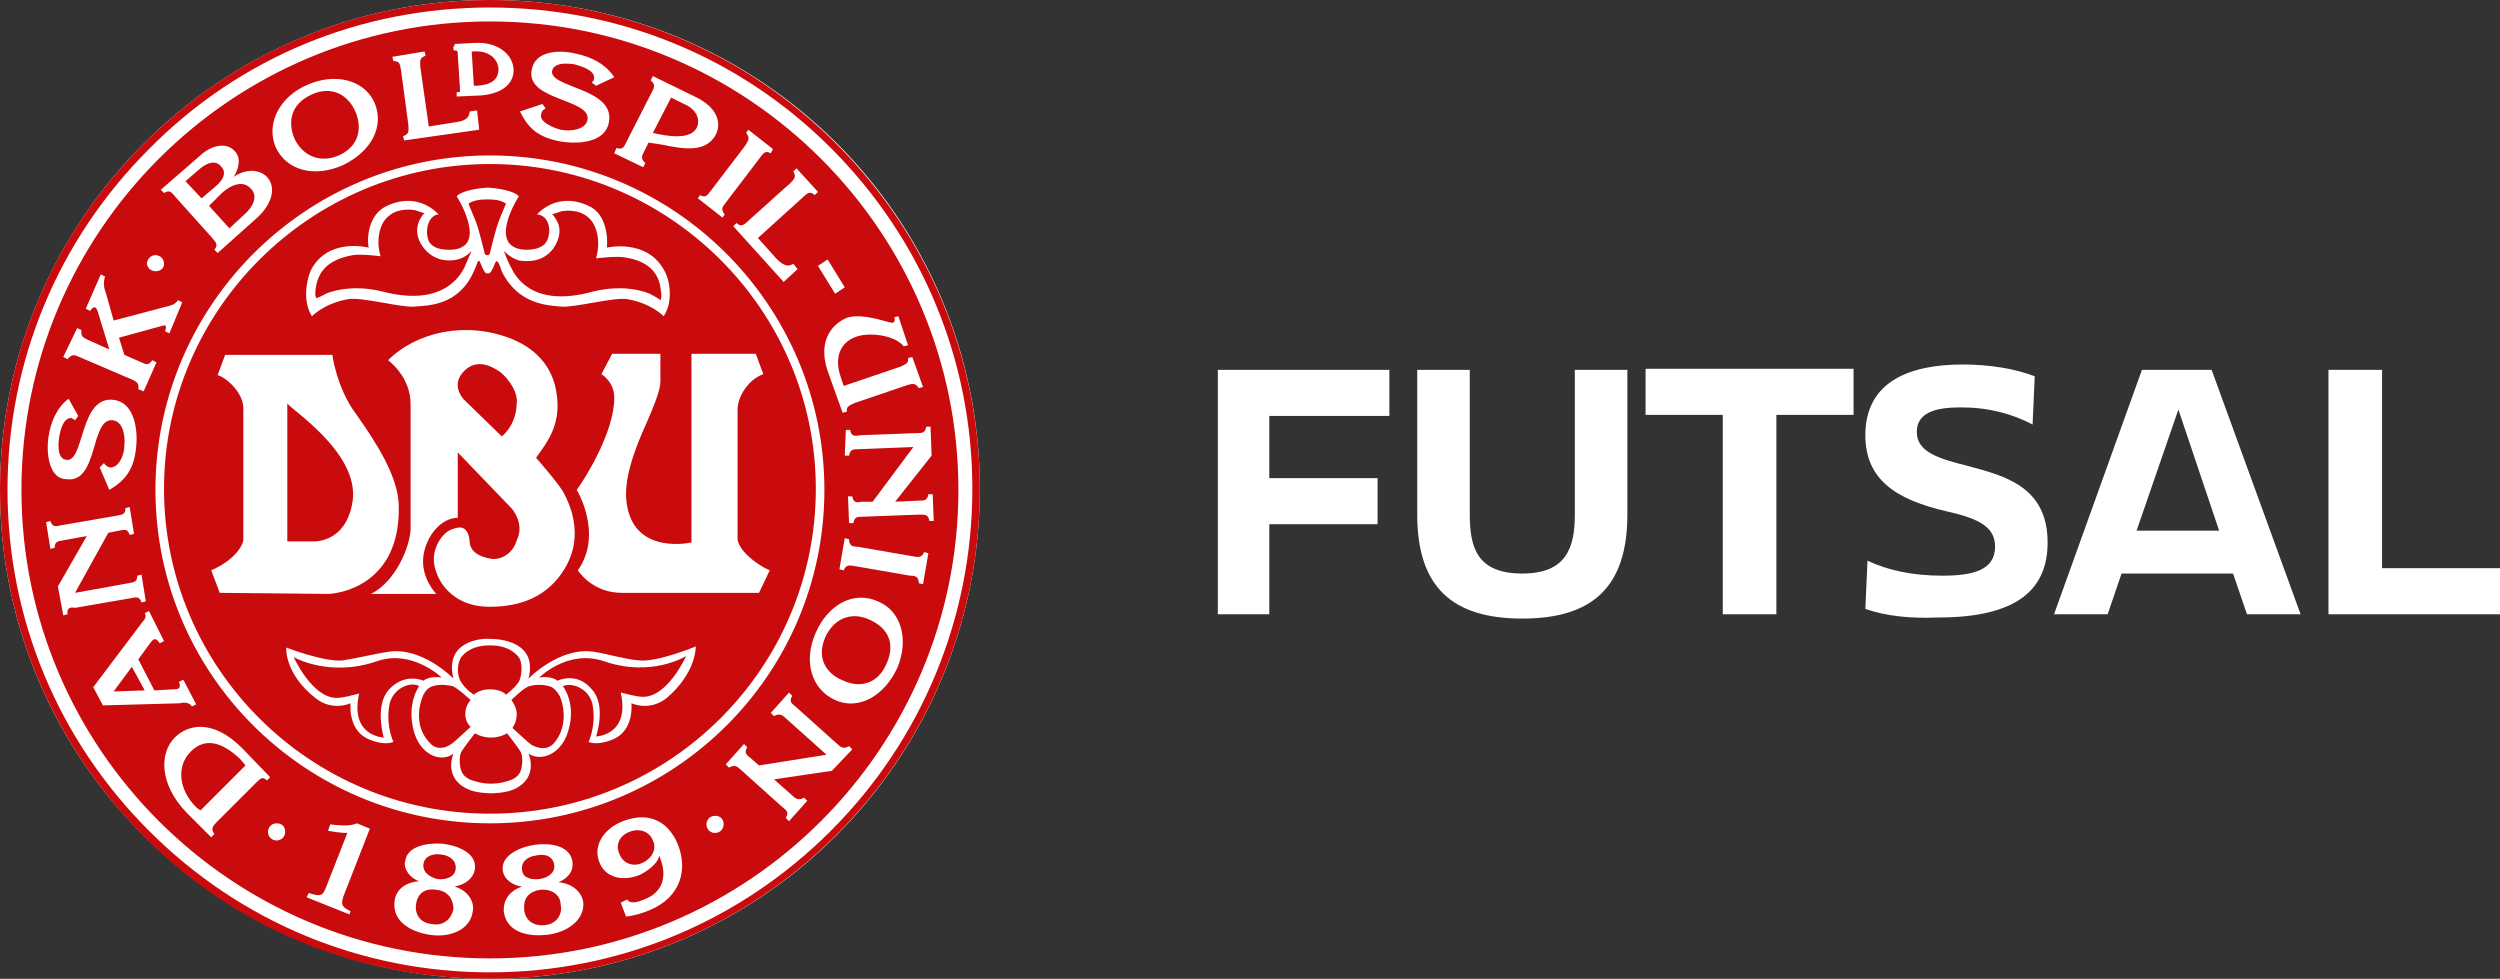
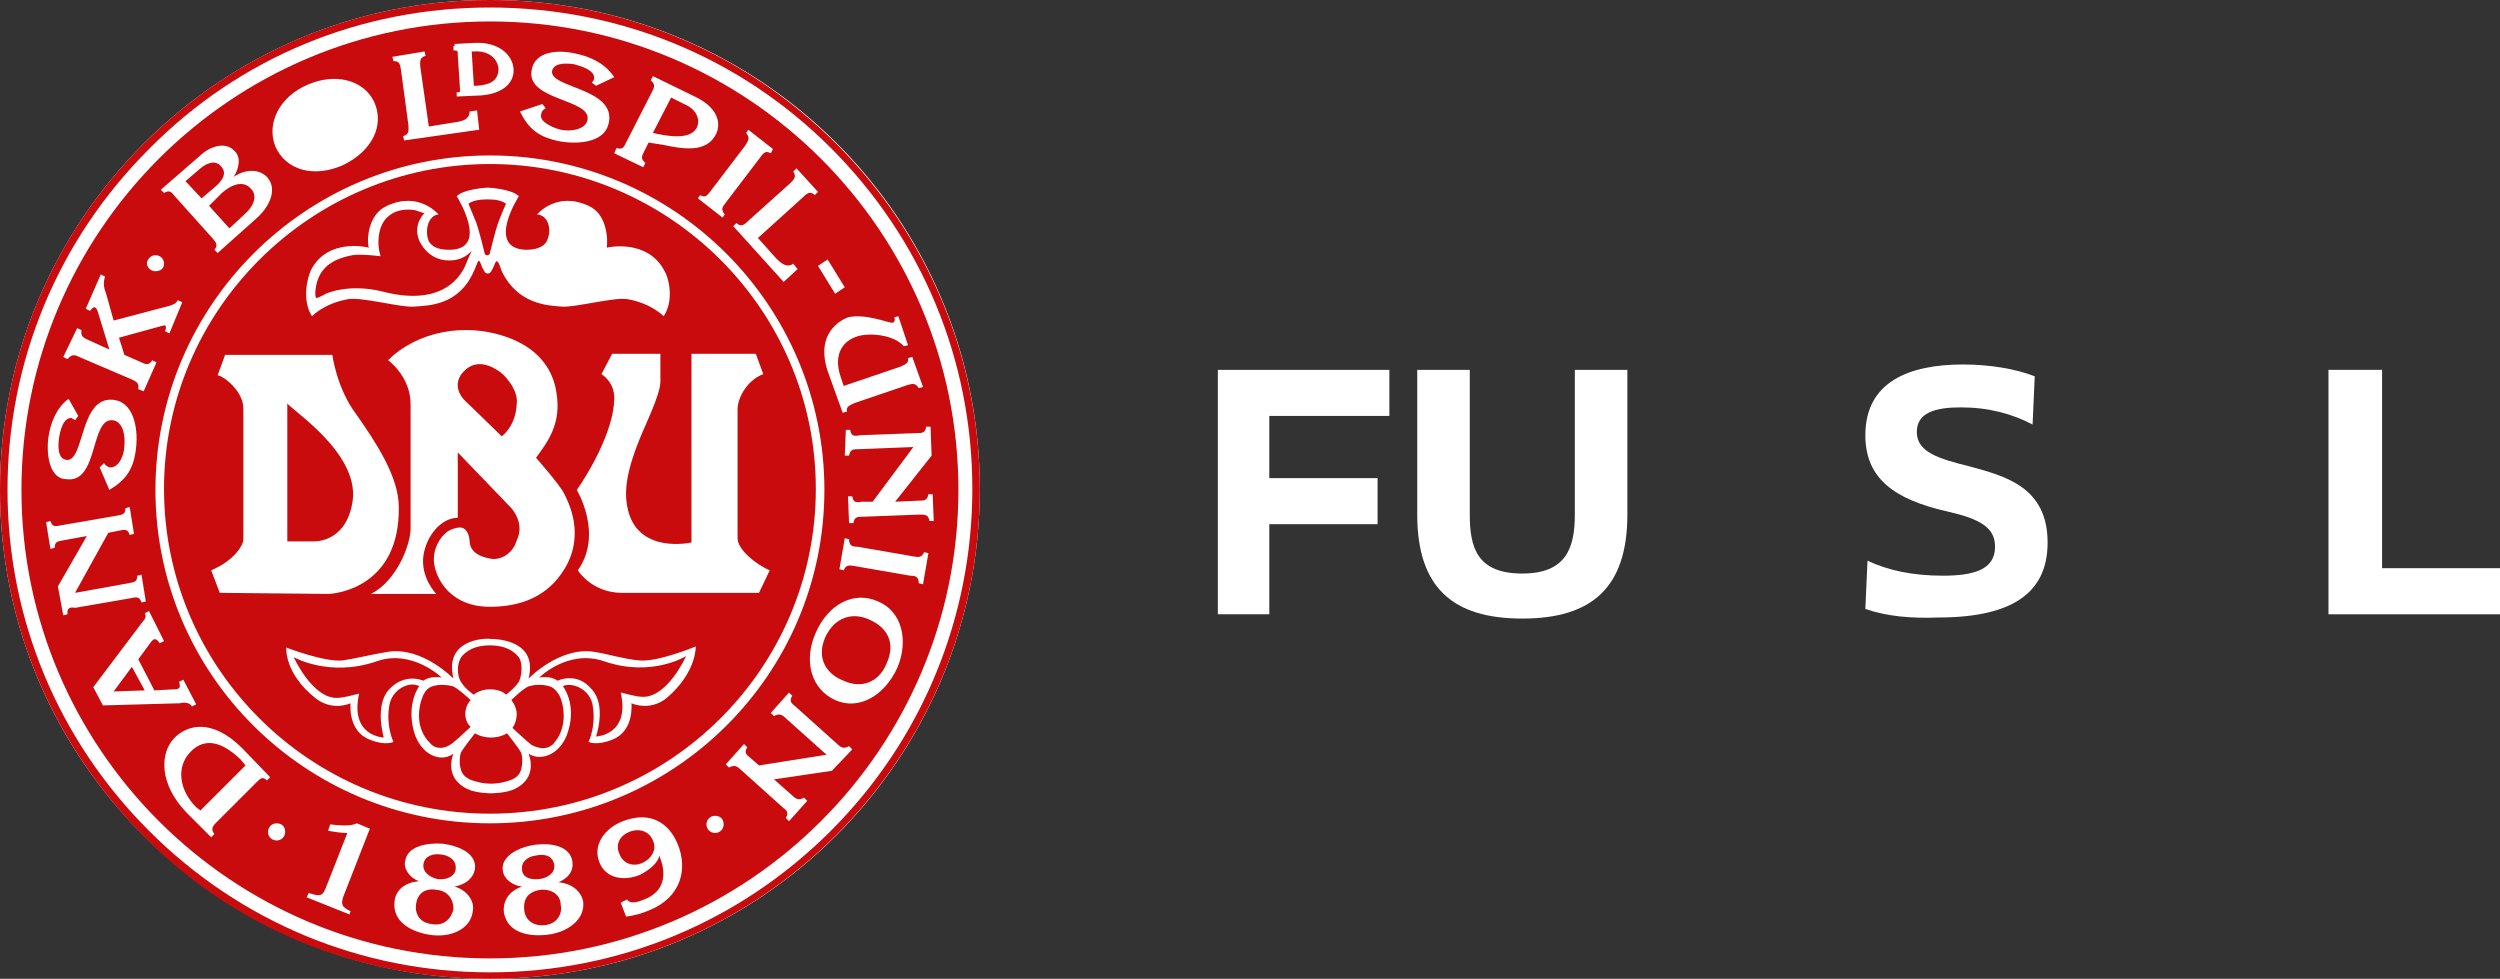
<svg xmlns="http://www.w3.org/2000/svg" version="1.1" id="Layer_1" x="0px" y="0px" viewBox="0 0 233.2 91.3" style="enable-background:new 0 0 233.2 91.3;" xml:space="preserve">
  <rect x="0" y="0" width="233.2" height="91.3" fill="#333333" stroke="none" />
  <style type="text/css">
	.st0{fill:#FFFFFF;}
	.st1{fill:#C90B0E;}
</style>
  <path class="st0" d="M45.7,91.3c25.2,0,45.7-20.4,45.7-45.7S70.9,0,45.7,0S0,20.5,0,45.7S20.5,91.3,45.7,91.3" />
  <path class="st1" d="M77.5,77.5C69,86,57.7,90.7,45.7,90.7S22.4,86,13.9,77.5S0.7,57.7,0.7,45.7s4.7-23.3,13.2-31.8  C22.4,5.3,33.7,0.7,45.7,0.7S69,5.3,77.5,13.8s13.2,19.8,13.2,31.8S86,69,77.5,77.5 M78,13.4C69.4,4.8,57.9,0,45.7,0  S22,4.8,13.4,13.4S0,33.5,0,45.7S4.8,69.3,13.4,78s20.1,13.3,32.3,13.3S69.4,86.5,78,77.9s13.4-20.1,13.4-32.3  C91.4,33.5,86.6,22,78,13.4" />
  <path class="st1" d="M58,55.3c-2.8,0-4.1-2.1-4.1-2.1c2.4-3.4-0.1-7.5-0.1-7.5c0.8-1.1,3.5-5.4,3.5-8.6c0-1.5-1.2-2.2-1.2-2.2l1-1.9  h4.5v2c0,0.8,0.2,1.1-1.4,4.7c-1.7,3.8-2,5.9-1.7,7.5c0.8,4.6,6,3.4,6,3.4V33h6l0.7,1.9c-1.4,0.5-2.4,2.1-2.4,3.3v12  c0,1.1,1.8,2.5,3,3l-1,2.1H58L58,55.3z M62.2,65.1c-1.6,1.3-3.3,0.5-3.3,0.5s0.3,2.6-1.8,3.4c-1.5,0.6-2.2,0.2-2.2,0.2  s0.7-1.4,0.4-3.3c-0.2-1.6-1.9-2.3-2.8-1.9c0,0,1.3,1.6,0.5,4.2c-0.6,2.1-2.5,2.9-3.7,2.1c0,0,1,2.2-1.3,3.3  C47.2,74,45.8,74,45.8,74s-1.4,0-2.2-0.4c-2.3-1.1-1.3-3.3-1.3-3.3c-1.2,0.9-3.1,0.1-3.7-2.1c-0.7-2.6,0.5-4.2,0.5-4.2  c-0.9-0.5-2.6,0.3-2.8,1.9c-0.3,1.9,0.4,3.3,0.4,3.3S36,69.6,34.5,69c-2.1-0.8-1.8-3.4-1.8-3.4s-1.7,0.8-3.3-0.5  c-2.9-2.3-2.7-4.7-2.7-4.7s3.6,1.4,5.3,1.2c1.3-0.2,2.9-0.6,4.2-0.8c3.2-0.5,6.1,2.5,6.1,2.5c-0.9-3.6,2.8-3.8,3.5-3.7  c0.7,0,4.4,0.2,3.5,3.7c0,0,2.9-3,6.1-2.5c1.3,0.2,2.9,0.7,4.2,0.8c1.7,0.2,5.3-1.3,5.3-1.3S65,62.7,62.2,65.1 M20.5,55.3l-0.8-2.1  c2.1-0.9,3-2.3,3-2.9V38.1c0-1.6-1.8-3-2.4-3.1l0.7-1.9h10c0,0,0.4,3.1,2.2,5.5c1.9,2.7,4,5.9,4,8.7c0.1,7.5-5.9,8.1-6.6,8.1  L20.5,55.3L20.5,55.3z M47.7,47.4l-5-5.2v6.1c-1.5,0-2.9,1.6-3.2,3.5c-0.3,2.1,1.2,3.6,1.2,3.6h-6.1c2.4-1.2,3.7-4.6,3.7-6.1V37.7  c0-2.6-2.1-4.1-2.1-4.1c2.6-2.6,7.2-3.7,11.5-2c2.7,1.1,3.9,3,4.2,5c0.5,2.9-0.8,4.6-1.9,6.1c0,0,2.2,2.5,2.6,3.3  c0.4,0.8,2,3.8,0.1,7c-1.6,2.7-4.2,3.6-7,3.6c-3.7,0-5-2.6-5.2-4c-0.2-1.4,0.6-2.5,1.1-2.9c0.3-0.3,1-0.5,1.3-0.5  c0.3,0,0.8,0.2,0.9,1.2c0,1,0.8,1.5,1.9,1.7c0.8,0.2,2.1-0.3,2.5-1.7C49,48.8,47.7,47.4,47.7,47.4 M29,25.2c1.6-3.1,5.4-2.1,5.4-2.1  c-0.2-0.7-0.1-3.1,1.7-3.9c3-1.4,4.8,0.8,4.8,0.8c-1,0.1-1.3,1.6-0.9,2.5c0.4,0.7,1.2,0.8,2,0.8c3.7-0.1,0.6-5,0.6-5  c0.7-0.7,2.9-0.8,2.9-0.8s2.2,0.1,2.9,0.8c0,0-3.1,4.8,0.6,5c0.7,0,1.6-0.1,2-0.8c0.5-1,0.2-2.4-0.9-2.5c0,0,1.8-2.2,4.8-0.8  c1.8,0.8,1.8,3.3,1.7,3.9c0,0,3.8-0.9,5.4,2.2c0.5,0.9,0.8,2.9-0.1,4.2c0,0-1.1-1.2-3.4-1.6c-1.2-0.2-4.9,0.8-6.1,0.7  c-1.3-0.1-4.1-0.2-5.6-3.3c-0.2-0.6-0.4-1.2-0.6-0.8c-0.3,0.8-0.5,1-0.6,1h-0.1h-0.1c-0.1,0-0.3-0.2-0.6-1c-0.2-0.5-0.3,0.2-0.6,0.8  c-1.4,3.2-4.2,3.2-5.6,3.3c-1.2,0.1-4.8-0.9-6.1-0.7c-2.3,0.4-3.4,1.6-3.4,1.6C28.2,28.1,28.6,26.1,29,25.2 M45.7,15.3  c-16.7,0-30.4,13.6-30.4,30.3s13.6,30.3,30.4,30.3s30.4-13.6,30.4-30.3S62.4,15.3,45.7,15.3" />
  <path class="st1" d="M41.1,79.7c-0.8-0.1-1.5,0.2-1.6,0.9c-0.1,0.7,0.5,1.2,1.3,1.4c0.8,0.1,1.6-0.2,1.7-0.9  C42.6,80.3,42,79.8,41.1,79.7" />
  <path class="st1" d="M40.7,83c-1.2-0.2-1.8,0.5-1.9,1.4c-0.1,0.9,0.4,1.7,1.5,1.8c1.1,0.2,1.8-0.5,2-1.4  C42.3,83.9,41.8,83.1,40.7,83" />
  <path class="st1" d="M46.5,34.6c-0.6-0.4-2-1.2-3.2,0c-1.2,1.2-0.3,2.4,0,2.7c0.3,0.3,3.5,3.4,3.5,3.4s1.3-0.9,1.4-3  C48.4,36.3,46.9,34.8,46.5,34.6" />
  <path class="st1" d="M32.9,46.7c0.6-4.6-6.1-8.7-6.1-9.1v12.9h2.3C29.1,50.5,32.3,50.8,32.9,46.7" />
  <path class="st1" d="M17.8,70.1c-1.4,1.4-1.1,3.6,0.5,5.2l0.4,0.3l4.2-4.2l-0.5-0.6C20.8,69.3,19.2,68.7,17.8,70.1" />
  <path class="st1" d="M44.5,8c1.4-0.1,2-0.6,2-1.6c-0.1-1-1-1.7-2.3-1.6H44L44.2,8H44.5z" />
  <polygon class="st1" points="10.6,64.5 13.5,64.4 12.3,62.2 " />
  <path class="st1" d="M65,11.9c0.4-0.9-0.2-1.8-1.2-2.2l-1.2-0.6l-1.7,3.3C62.2,12.7,64.4,13.1,65,11.9" />
  <path class="st1" d="M19.5,19.2l1.9,2.1l1.4-1.3c0.8-0.7,1.3-1.7,0.6-2.4c-0.7-0.8-1.8-0.4-2.7,0.4L19.5,19.2z" />
-   <path class="st1" d="M31.6,14.5c2-0.9,2.2-2.7,1.5-4.2c-0.7-1.5-2.2-2.3-4-1.5c-2,0.9-2.3,2.6-1.6,4.2  C28.2,14.4,29.7,15.3,31.6,14.5" />
  <path class="st1" d="M20.1,17.4c0.7-0.6,1.1-1.3,0.5-1.9c-0.5-0.6-1.3-0.3-1.9,0.2l-1.4,1.2l1.5,1.6L20.1,17.4z" />
  <path class="st1" d="M58.7,77.6c-1,0.4-1.3,1.3-0.9,2.1c0.3,0.8,1.2,1.2,2.1,0.8c0.9-0.4,1.4-1.3,1-2.1  C60.6,77.6,59.7,77.2,58.7,77.6" />
  <path class="st1" d="M81.1,57.8c-1.5-0.7-3.2-0.3-4.1,1.6c-0.9,2,0.1,3.5,1.7,4.1c1.5,0.7,3.2,0.3,4-1.6  C83.6,59.9,82.7,58.5,81.1,57.8" />
  <path class="st1" d="M85.8,48l-5.3,0.2c-0.5,0-0.8,0-0.9,0.6h-0.4l-0.1-2.5h0.4c0.1,0.6,0.4,0.6,0.9,0.5h1l3.8-5.1l-5.1,0.2  c-0.5,0-0.8,0-0.9,0.6h-0.4l0.1-2.4h0.4c0.1,0.6,0.4,0.6,0.9,0.5l5.3-0.2c0.5,0,0.8,0,0.9-0.6h0.4l0.1,2.7l-3.4,4.3l2.2-0.1  c0.5,0,0.8,0,0.9-0.6H87l0.1,2.5h-0.4C86.6,48,86.3,48,85.8,48 M86.1,54.5l-0.4-0.1c0-0.6-0.3-0.7-0.8-0.7l-5.2-0.9  c-0.5-0.1-0.8-0.1-1,0.4l-0.4-0.1l0.5-2.9l0.4,0.1c0,0.6,0.3,0.7,0.8,0.7l5.2,0.9c0.5,0.1,0.8,0.1,1-0.4l0.4,0.1L86.1,54.5z   M83.7,62.3c-1.2,2.6-3.6,4-5.8,3s-3-3.6-1.8-6.3c1.2-2.7,3.6-3.9,5.8-2.9C84.1,57,84.8,59.7,83.7,62.3 M77.6,71.9l-5.4,0.8l1.7,1.5  c0.3,0.3,0.6,0.5,1.1,0.2l0.3,0.3l-1.7,1.9l-0.3-0.3c0.3-0.5,0.1-0.7-0.3-1l-3.9-3.5c-0.3-0.3-0.6-0.5-1.1-0.2l-0.3-0.3l1.7-1.9  l0.3,0.3c-0.3,0.5-0.1,0.7,0.3,1l0.8,0.7l6.3-1L73.3,67c-0.3-0.3-0.6-0.5-1.1-0.2l-0.3-0.3l1.7-1.9l0.3,0.3c-0.3,0.5-0.1,0.7,0.3,1  l3.9,3.5c0.3,0.3,0.6,0.5,1.1,0.2l0.3,0.3L77.6,71.9z M66.7,77.7c-0.4,0-0.8-0.3-0.8-0.8c0-0.4,0.3-0.8,0.8-0.8s0.8,0.3,0.8,0.8  C67.5,77.3,67.2,77.7,66.7,77.7 M60.6,84.9c-0.7,0.3-1.4,0.5-2.2,0.6l-0.5-1.3l0.6-0.3c0.3,0.5,1.1,0.2,1.6,0  c1.8-0.7,2.1-2.2,1.5-3.8l-0.1-0.3l0,0c-0.1,0.7-1,1.4-1.8,1.8c-1.7,0.7-3.3,0.2-3.8-1.2c-0.6-1.5,0.4-3.1,2.2-3.8  c2.6-1,4.3,0.2,5.1,2.1C64.2,81.1,63.5,83.7,60.6,84.9 M51,87.2c-1.9,0.2-3.7-0.3-4-2.1c-0.1-1.1,0.5-2,1.7-2.4l0,0  c-0.9-0.1-1.7-0.7-1.8-1.5c-0.2-1.4,1.6-2.2,3-2.4c1.5-0.2,3.3,0.1,3.5,1.6c0.1,0.9-0.4,1.5-1.3,1.9l0,0c1.2,0.1,2.1,0.8,2.3,1.8  C54.6,85.8,52.9,87,51,87.2 M14.5,45.7c0-17.2,14-31.2,31.2-31.2s31.2,14,31.2,31.2s-14,31.1-31.2,31.1S14.5,62.9,14.5,45.7   M42.4,82.7c1.1,0.3,1.9,1.3,1.7,2.3c-0.2,1.7-2.1,2.5-4,2.2s-3.5-1.3-3.3-3.1c0.1-1.1,1-1.8,2.3-1.9l0,0c-0.9-0.3-1.5-1.2-1.3-1.9  c0.2-1.4,2.1-1.7,3.5-1.6c1.5,0.2,3.2,0.9,3,2.4C44.1,82,43.4,82.5,42.4,82.7L42.4,82.7L42.4,82.7z M32.7,85l-0.1,0.3l-4-1.6  l0.2-0.4c1.2,0.4,1.3,0.2,1.6-0.5l2-5.1c-0.6,0-1.2-0.1-1.8-0.2l0.2-0.6c0.9,0.1,1.8,0.2,2.5-0.1l1.2,0.5L32,83.7  C31.8,84.4,31.9,84.6,32.7,85 M25.8,78.4c-0.4,0-0.8-0.3-0.8-0.8c0-0.4,0.3-0.8,0.8-0.8s0.8,0.3,0.8,0.8  C26.6,78.1,26.2,78.4,25.8,78.4 M23.9,73l-3.7,3.7c-0.3,0.3-0.6,0.6-0.2,1.1l-0.3,0.3l-2.3-2.3c-2.6-2.7-2.5-5.6-1.1-7  c1.1-1.1,3.4-1.9,6.3,1l2.6,2.7l-0.3,0.3C24.5,72.4,24.3,72.6,23.9,73 M9.6,65.8l-0.9-1.7l4.6-6.1c0.2-0.2,0.4-0.5,0.2-0.8l0.4-0.2  l1.4,2.8L14.9,60c-0.4-0.6-0.6-0.4-0.9,0l-1.1,1.5l1.5,2.9l1.8-0.1c0.5,0,0.7-0.1,0.5-0.7l0.4-0.2l1.2,2.3l-0.4,0.2  c-0.2-0.4-0.8-0.4-1.1-0.3L9.6,65.8z M6.3,57.3l-0.4,0.1l-0.5-2.7L8.1,50l-2.2,0.4c-0.5,0.1-0.8,0.1-0.8,0.7l-0.4,0.1l-0.4-2.5  l0.4-0.1c0.2,0.6,0.5,0.5,1,0.4l5.2-0.9c0.5-0.1,0.8-0.1,0.8-0.7l0.4-0.1l0.4,2.5l-0.4,0.1c-0.2-0.6-0.5-0.5-1-0.4l-1,0.2L7,55.3  l5-0.9c0.5-0.1,0.8-0.1,0.8-0.7l0.4-0.1l0.4,2.5l-0.4,0.1c-0.2-0.6-0.5-0.5-1-0.4L7,56.7C6.6,56.6,6.2,56.7,6.3,57.3 M4.5,40.9  c0.2-1.5,0.8-2.9,1.9-3.7l0.9,1.6L7,39.2c-0.1-0.1-0.2-0.1-0.3-0.2c-0.8-0.1-1.1,1.2-1.2,1.9c-0.1,0.8-0.1,1.9,0.7,2  c1.7,0.2,1.2-6,4.4-5.6c1.8,0.2,2.3,2.5,2.1,4.4c-0.2,2.1-1,3.1-2.5,4l-0.9-2.1l0.4-0.4c0.1,0.2,0.3,0.3,0.5,0.4  c0.9,0.1,1.4-1.2,1.4-2c0.1-0.9-0.1-2.3-1.1-2.4c-2.1-0.2-1.3,5.9-4.3,5.5C4.7,44.7,4.3,42.6,4.5,40.9 M7.2,30.6l0.4,0.2  c-0.1,0.6,0.2,0.7,0.6,0.9l2,0.9L9.1,29c-0.2-0.5-0.4-0.4-0.7,0L8,28.8l1.4-3.2l0.4,0.2c-0.2,0.6-0.1,1.1,0.1,1.6l0.7,2.5l5.3-1.4  c0.3-0.1,0.5-0.2,0.7-0.5l0.4,0.2l-1.2,2.9l-0.4-0.2c0.2-0.6,0-0.6-0.3-0.5l-4,1.1l0.5,1.6l1.6,0.7c0.4,0.2,0.7,0.3,1-0.2l0.4,0.2  l-1.2,2.7l-0.5-0.2c0.1-0.6-0.2-0.7-0.6-0.9l-4.9-2.1C7,33.1,6.7,33,6.3,33.5l-0.4-0.2L7.2,30.6z M14.5,23.8c0.4,0,0.8,0.3,0.8,0.8  s-0.4,0.7-0.8,0.7s-0.8-0.3-0.8-0.8C13.8,24.1,14.1,23.8,14.5,23.8 M18.8,14.4c0.9-0.8,2.3-1.2,3.1-0.3c0.6,0.6,0.4,1.6-0.1,2.4l0,0  c1-0.7,2.3-0.8,3.1,0c1,1.1,0.3,2.7-0.9,3.8l-3.7,3.3L20,23.3c0.4-0.5,0.1-0.7-0.2-1.1l-3.5-3.9c-0.3-0.4-0.5-0.6-1-0.3L15,17.7  L18.8,14.4z M28.7,7.9c2.5-1.1,5.2-0.5,6.2,1.6c1,2.2-0.2,4.6-2.9,5.9c-2.7,1.2-5.3,0.5-6.3-1.7C24.8,11.5,26.1,9,28.7,7.9   M39.6,4.8l0.1,0.4c-0.6,0.2-0.5,0.5-0.5,1l0.8,5.6l2.5-0.4c0.7-0.1,1.3-0.3,1.3-1l0.7-0.1l0.2,1.8l-7,1l-0.1-0.4  c0.6-0.2,0.5-0.5,0.5-1l-0.7-5.2c-0.1-0.5-0.1-0.8-0.7-0.8l-0.1-0.4L39.6,4.8z M42.4,4.1L44.3,4c2.2-0.1,3.5,1.1,3.6,2.4  c0.1,1.1-0.7,2.3-3,2.5L42.7,9h-0.1V8.9V8.7V8.6h0.1c0.3,0,0.2-0.1,0.2-0.4l-0.2-3.1c0-0.3,0-0.4-0.3-0.4h-0.1V4.6V4.4V4.3h0.1V4.1z   M52.3,12.1c0.9,0.2,2.3,0,2.5-0.9c0.4-2-5.8-1.8-5.2-4.7C49.9,4.8,52,4.6,53.7,5c1.5,0.3,2.8,1,3.6,2.2L55.6,8l-0.4-0.3  c0.1-0.1,0.2-0.2,0.2-0.3c0.2-0.8-1.1-1.2-1.8-1.4c-0.7-0.1-1.9-0.2-2.1,0.6c-0.3,1.6,5.9,1.6,5.3,4.8c-0.3,1.8-2.6,2.1-4.5,1.8  c-2.1-0.4-3-1.2-3.8-2.8l2.1-0.7l0.3,0.4c-0.2,0.1-0.4,0.3-0.4,0.5C50.2,11.3,51.5,11.9,52.3,12.1 M57.5,13.8  c0.6,0.2,0.7-0.1,0.9-0.5l2.4-4.7c0.2-0.4,0.4-0.7-0.1-1.1l0.2-0.4L64.8,9c2.1,1,2.5,2.4,2,3.5c-0.9,1.8-3.1,1.4-5,1l-1.3-0.2  l-0.4,0.8c-0.2,0.4-0.4,0.7,0.1,1.1L60,15.6l-2.7-1.3L57.5,13.8z M69.6,12.4l0.2-0.3l2.3,1.8l-0.2,0.4c-0.5-0.3-0.7,0-1,0.4  l-3.2,4.2c-0.3,0.4-0.5,0.6-0.1,1.1l-0.2,0.3l-2.3-1.8l0.2-0.3c0.5,0.3,0.7,0,1-0.4l3.2-4.2C69.8,13.1,70,12.9,69.6,12.4 M74,16  l0.3-0.3l2,2.2L76,18.2c-0.4-0.4-0.7-0.2-1.1,0.2l-4.2,3.8l1.7,1.9c0.5,0.5,1,0.9,1.6,0.5l0.4,0.5l-1.3,1.2l-4.7-5.2l0.3-0.3  c0.4,0.4,0.7,0.2,1.1-0.2l3.9-3.5C74.1,16.7,74.3,16.5,74,16 M77.2,24.2l1.6,2.6l-0.9,0.6l-1.6-2.6L77.2,24.2z M83.3,30.1  c0.2-0.1,0.2-0.4,0.1-0.5l0.4-0.1l0.9,2.7l-0.4,0.1c-0.9-1.1-3.3-1.3-4.4-0.9c-1.5,0.5-2.1,1.9-1.5,3.7l0.3,0.9l5.3-1.8  c0.4-0.2,0.8-0.3,0.7-0.8l0.4-0.1l1,2.8l-0.4,0.1c-0.3-0.5-0.6-0.4-1-0.3l-5,1.7c-0.4,0.2-0.8,0.3-0.7,0.8l-0.4,0.1l-1.4-3.9  c-1-3,0.6-4.5,1.9-5C80.8,29.2,83,30.2,83.3,30.1 M45.7,2C21.6,2,2,21.6,2,45.7s19.6,43.7,43.7,43.7s43.7-19.6,43.7-43.7  S69.8,2,45.7,2" />
  <path class="st1" d="M50.4,83c-1.2,0.2-1.6,0.9-1.5,1.9c0.1,0.9,0.8,1.5,1.9,1.4c1.1-0.1,1.7-1,1.5-1.9C52.3,83.5,51.5,82.9,50.4,83  " />
  <path class="st1" d="M50.3,82c0.8-0.1,1.5-0.6,1.4-1.3c-0.1-0.8-0.8-1.1-1.7-0.9c-0.8,0.1-1.4,0.6-1.3,1.3  C48.7,81.8,49.4,82.1,50.3,82" />
-   <path class="st1" d="M47,23.4c0,0,0.4,1.1,0.7,1.6c0.3,0.6,1.8,3.8,7.6,2.2c3.2-0.8,5.3,0.2,5.3,0.2s0.8,0.4,1,0.6  c0,0,0.2-0.2,0-1.2c-0.2-1.4-1.2-2.5-3.4-2.8c-0.7-0.1-1.7,0-2.6,0.1c0.1-0.4,0.2-0.8,0.2-1.4c0-0.9-0.3-1.9-0.9-2.4  c-1-0.9-2.4-0.6-2.5-0.6L51.5,20c0,0,0.2,0.1,0.5,0.7c0.3,0.6,0.3,1.5-0.4,2.5c-1,1.3-2.4,1.2-3.2,1.1C47.5,24,47,23.4,47,23.4" />
  <path class="st1" d="M30.4,27.4c0,0,2.1-1,5.3-0.2c5.8,1.5,7.3-1.7,7.6-2.2c0.2-0.5,0.7-1.6,0.7-1.6s-0.5,0.6-1.3,0.8  c-0.8,0.2-2.2,0.2-3.2-1.1c-0.7-0.9-0.7-1.8-0.4-2.5c0.3-0.6,0.5-0.7,0.5-0.7l-0.9-0.3c-0.1,0-1.5-0.3-2.5,0.6  c-0.6,0.5-0.9,1.4-0.9,2.4c0,0.5,0.1,1,0.2,1.3c-0.9-0.1-1.9-0.2-2.6-0.1c-2.2,0.4-3.1,1.4-3.4,2.8c-0.2,1,0,1.2,0,1.2  C29.7,27.8,30.4,27.4,30.4,27.4" />
  <path class="st1" d="M45.2,23.6c0,0.1,0.1,0.2,0.2,0.2h0.1c0.1,0,0.2-0.1,0.2-0.2c0,0,0.5-2.1,0.8-2.9c0.3-0.8,0.7-1.7,0.7-1.7  c-0.4-0.3-1-0.4-1.7-0.4h-0.1c-0.6,0-1.3,0.1-1.7,0.4c0,0,0.4,1,0.7,1.7C44.7,21.5,45.2,23.6,45.2,23.6" />
  <path class="st1" d="M41.2,63.2c0,0-2.8-2.7-6.1-1.5c-4.4,1.5-7.7-0.4-7.7-0.4s1.7,3.8,4,3.8c0.7,0,1.6-0.3,2.1-0.4  c-0.9,4,2.3,4.1,2.3,4.1s-0.9-3,0.5-4.5c1.5-1.6,3.2-0.8,3.2-0.8C40.1,63,41.2,63.2,41.2,63.2" />
  <path class="st1" d="M51.2,64c-0.7-0.2-1.5-0.1-1.8,0c-0.5,0.1-1.7,1.3-1.7,1.3s0.5,0.6,0.5,1.3c0,0.8-0.4,1.3-0.4,1.3  s1.5,1.4,1.8,1.6c0.8,0.4,1.5,0.4,2-0.1c1.3-1.4,1.1-3.4,0.6-4.5C51.9,64.4,51.6,64.1,51.2,64" />
  <path class="st1" d="M56.4,61.7c-3.4-1.2-6.1,1.5-6.1,1.5s1.1-0.2,1.7,0.3c0,0,1.8-0.9,3.2,0.8c1.4,1.5,0.4,4.4,0.4,4.4  s3.2-0.1,2.3-4.1c0.5,0.1,1.4,0.4,2.1,0.4c2.3,0,4-3.8,4-3.8S60.8,63.2,56.4,61.7" />
  <path class="st1" d="M43.4,66.6c0-0.8,0.5-1.3,0.5-1.3s-1.3-1.2-1.7-1.3c-0.4-0.1-1.2-0.2-1.8,0c-0.4,0.1-0.7,0.4-0.9,0.8  c-0.5,1.1-0.8,3.1,0.6,4.5c0.5,0.6,1.3,0.6,2,0.1c0.2-0.1,1.8-1.6,1.8-1.6S43.4,67.4,43.4,66.6" />
  <path class="st1" d="M44.2,64.8c0,0,0.5-0.5,1.5-0.5c1.1,0,1.5,0.5,1.5,0.5s0.8-0.6,1.2-1.2c0.3-0.6,0.4-1.9-0.1-2.4  c-0.7-0.8-1.7-1-2.6-1l0,0l0,0c-0.9,0-1.9,0.2-2.6,1c-0.5,0.6-0.5,1.8-0.1,2.4C43.4,64.3,44.2,64.8,44.2,64.8" />
  <path class="st1" d="M47.3,68.4c0,0-0.6,0.4-1.5,0.4s-1.5-0.4-1.5-0.4s-1.1,1.4-1.3,1.8c-0.1,0.2-0.2,1,0,1.6  c0.1,0.4,0.4,0.7,0.8,0.9c0.5,0.2,1.2,0.4,2,0.4l0,0l0,0l0,0l0,0c0.8,0,1.5-0.2,2-0.4c0.4-0.2,0.7-0.5,0.8-0.9  c0.2-0.7,0.1-1.4,0-1.6C48.4,69.8,47.3,68.4,47.3,68.4" />
  <g>
    <path class="st0" d="M113.6,34.5h16v4.3h-11.2v5.8h10.1v4.3h-10.1v8.4h-4.8C113.6,57.3,113.6,34.5,113.6,34.5z" />
    <path class="st0" d="M132.2,48V34.5h4.9V48c0,3.1,0.7,5.5,4.9,5.5c4.1,0,4.9-2.4,4.9-5.5V34.5h4.9V48c0,6.8-3.3,9.7-9.8,9.7   C135.5,57.7,132.2,54.8,132.2,48z" />
-     <path class="st0" d="M160.7,38.7h-7.2v-4.3h19.4v4.3h-7.2v18.6h-5V38.7L160.7,38.7z" />
    <path class="st0" d="M174,56.8l0.2-4.5c1.9,0.9,4.2,1.4,7,1.4s4.9-0.5,4.9-2.7c0-1.8-1.4-2.6-4.5-3.3c-4.8-1.1-7.6-3-7.6-7.1   c0-5,4.1-6.6,9.1-6.6c2.5,0,4.9,0.4,6.7,1.1l-0.2,4.5c-1.9-1-4.1-1.6-6.7-1.6c-2.4,0-4.1,0.5-4.1,2.3c0,1.9,2.1,2.5,4.9,3.2   c3.3,0.9,7.3,1.9,7.3,7.1c0,4.2-2.6,7-10.2,7C178.3,57.7,176,57.5,174,56.8z" />
-     <path class="st0" d="M199.8,34.5h6.5l8.3,22.8h-5l-1.3-3.8h-10.4l-1.3,3.8h-5L199.8,34.5z M207,49.5l-3.8-11.3l-3.9,11.3H207z" />
    <path class="st0" d="M217.2,34.5h5V53h11v4.3h-16V34.5z" />
  </g>
</svg>